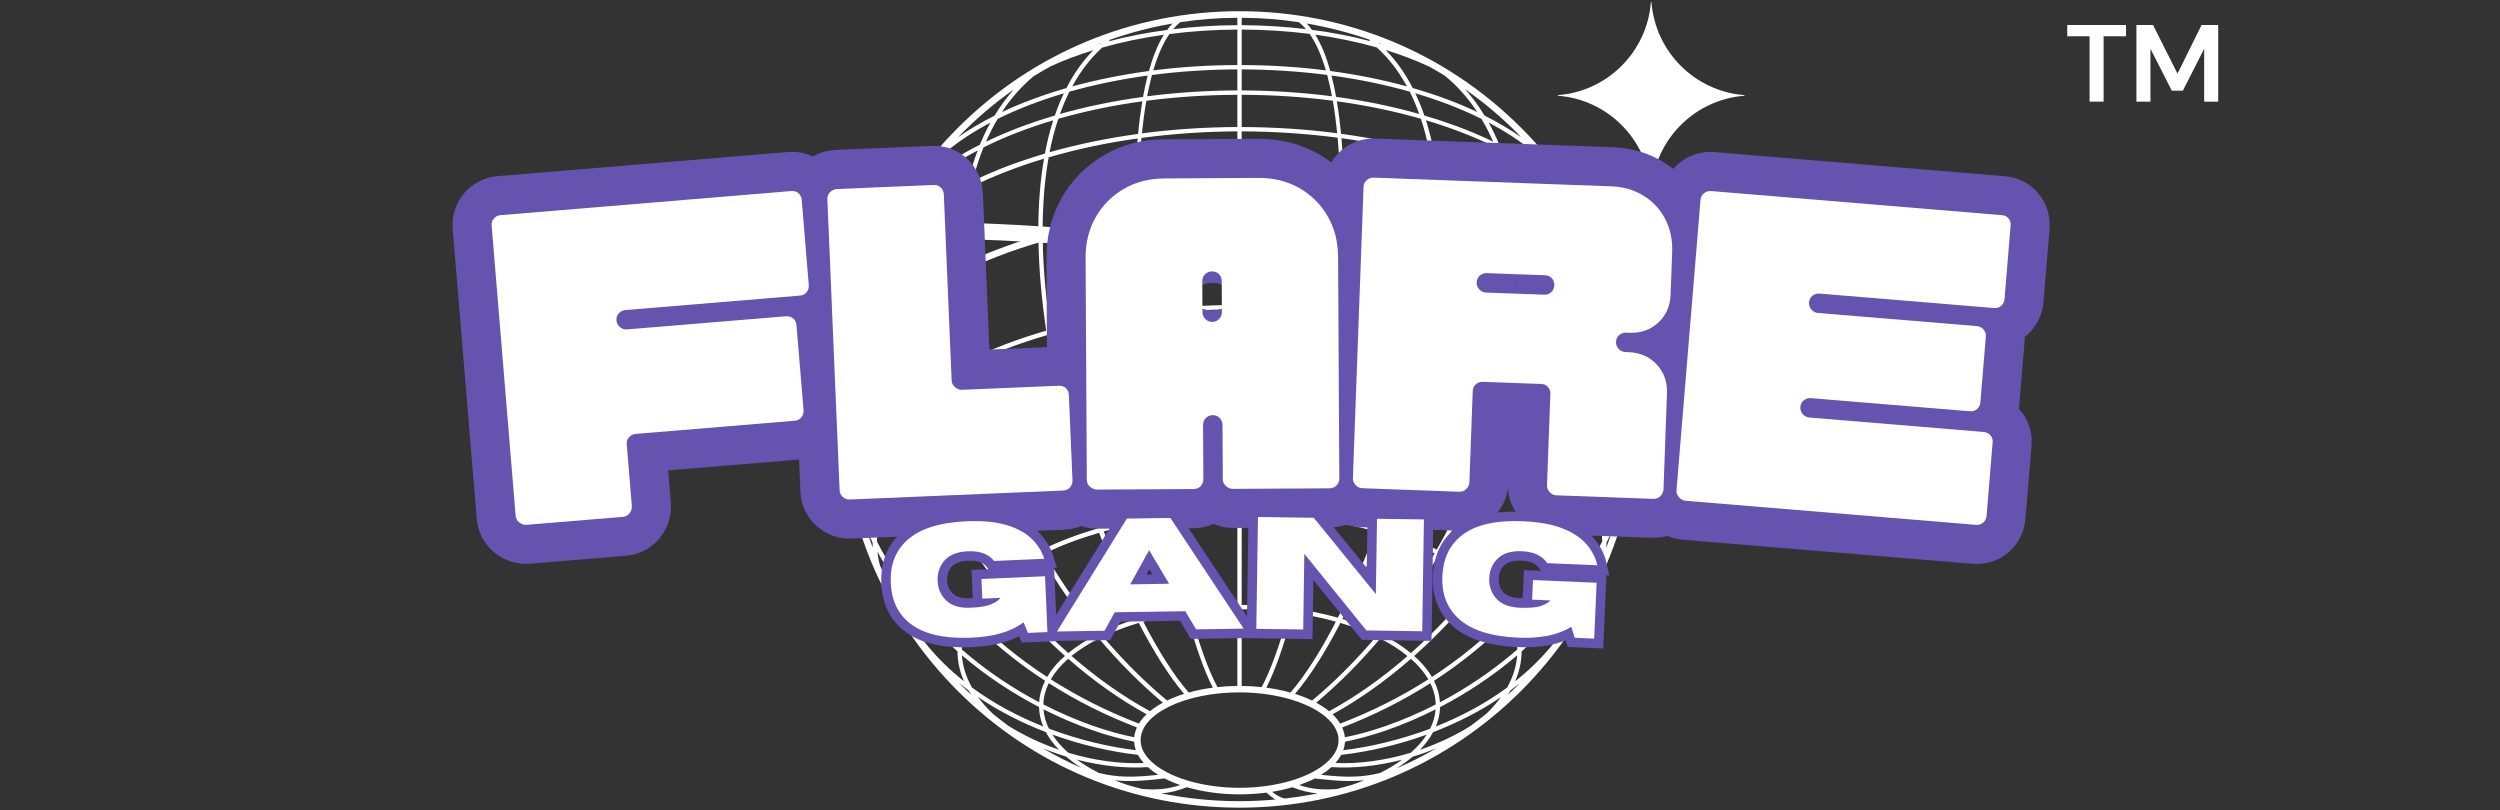
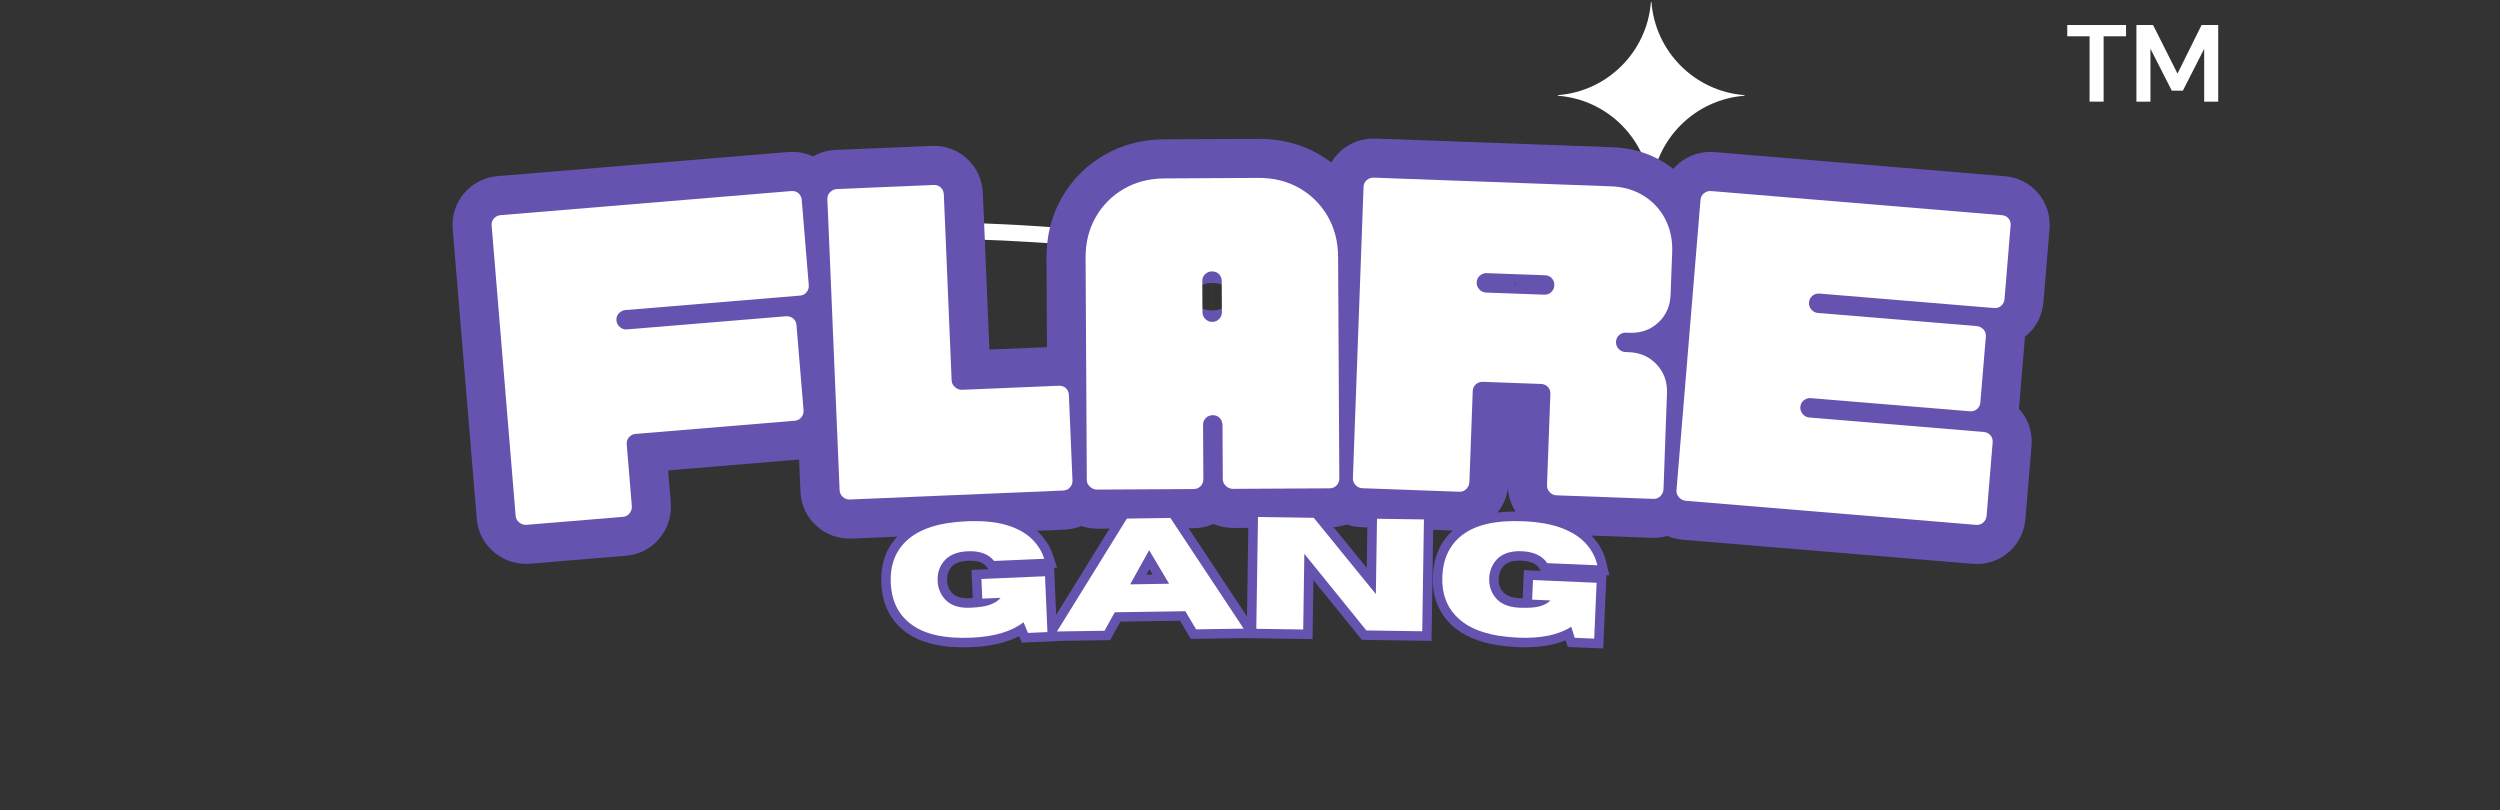
<svg xmlns="http://www.w3.org/2000/svg" width="1080" zoomAndPan="magnify" viewBox="0 0 810 262.5" height="350" preserveAspectRatio="xMidYMid meet" version="1.0">
  <rect x="0" y="0" width="810" height="262.5" fill="#333333" stroke="none" />
  <defs>
    <g />
    <clipPath id="73f73a727f">
      <path d="M 225.77 72 L 584.336 72 L 584.336 164 L 225.77 164 Z M 225.77 72 " clip-rule="nonzero" />
    </clipPath>
    <clipPath id="2433da9186">
      <path d="M 15 0 L 406 0 L 406 262 L 15 262 Z M 15 0 " clip-rule="nonzero" />
    </clipPath>
    <clipPath id="f3d48d7b3f">
      <path d="M 124 0 L 491 0 L 491 262 L 124 262 Z M 124 0 " clip-rule="nonzero" />
    </clipPath>
    <clipPath id="64206e5177">
      <path d="M 208 0 L 578 0 L 578 262 L 208 262 Z M 208 0 " clip-rule="nonzero" />
    </clipPath>
    <clipPath id="bebc1d75f0">
      <path d="M 295 0 L 686 0 L 686 262 L 295 262 Z M 295 0 " clip-rule="nonzero" />
    </clipPath>
    <clipPath id="b0b89b7eea">
      <path d="M 399 0 L 795 0 L 795 262 L 399 262 Z M 399 0 " clip-rule="nonzero" />
    </clipPath>
  </defs>
-   <path fill="#ffffff" d="M 277.098 107.789 C 276.988 110.285 276.918 112.805 276.953 115.32 C 276.414 116.344 275.91 117.387 275.461 118.43 C 275.855 114.836 276.414 111.277 277.098 107.789 Z M 328.465 28.988 C 326.184 31.543 324.113 34.383 322.227 37.473 C 317.93 39.629 313.973 41.965 310.379 44.484 C 315.898 38.785 321.957 33.574 328.465 28.988 Z M 492.859 44.465 C 489.262 41.949 485.289 39.594 480.992 37.457 C 479.102 34.328 477 31.469 474.699 28.898 C 480.598 33.051 486.188 37.727 491.383 42.918 C 491.887 43.406 492.371 43.945 492.859 44.465 Z M 526.285 115.301 C 526.336 112.75 526.266 110.234 526.141 107.715 C 526.824 111.203 527.344 114.707 527.738 118.266 C 527.309 117.277 526.824 116.273 526.285 115.301 Z M 525.781 159.195 C 525.512 154.395 524.16 149.723 521.789 145.176 C 524.16 136.816 525.617 128.316 526.102 119.812 C 527.379 122.867 528.152 125.977 528.496 129.125 C 528.512 130.293 528.566 131.48 528.566 132.664 C 528.566 141.688 527.613 150.566 525.781 159.195 Z M 488.523 225.125 C 488.832 224.676 489.102 224.207 489.371 223.742 C 490.375 222.984 491.348 222.195 492.336 221.402 C 492.012 221.727 491.707 222.086 491.383 222.41 C 490.449 223.344 489.477 224.227 488.523 225.125 Z M 310.828 221.332 C 311.816 222.141 312.805 222.949 313.812 223.703 C 314.082 224.172 314.371 224.641 314.676 225.105 C 313.723 224.207 312.77 223.328 311.836 222.41 C 311.492 222.051 311.168 221.691 310.828 221.332 Z M 289.699 102.754 C 289.809 111.023 290.852 119.508 292.902 128.172 C 293.062 128.82 293.227 129.465 293.387 130.113 C 292.234 131.117 291.141 132.145 290.098 133.188 C 286.934 136.348 284.324 139.621 282.312 142.945 C 280.027 134.41 278.734 125.746 278.445 117.062 C 281.016 112.031 284.809 107.23 289.699 102.754 Z M 282.688 88.234 C 285.152 83.488 288.73 78.992 293.277 74.824 C 290.996 82.875 289.789 91.305 289.684 99.988 C 288.441 101.066 287.254 102.164 286.141 103.258 C 283.012 106.406 280.441 109.605 278.375 112.895 C 278.391 107.934 278.75 102.988 279.434 98.082 C 280.387 94.738 281.484 91.449 282.688 88.234 Z M 302.055 54.008 C 301.191 55.5 300.363 57.027 299.59 58.574 C 298.617 59.418 297.684 60.246 296.805 61.129 C 298.477 58.684 300.219 56.293 302.055 54.008 Z M 317.48 46.875 C 311.781 49.766 306.711 52.93 302.34 56.328 C 303.727 53.793 305.254 51.312 306.891 48.887 C 310.953 45.562 315.664 42.488 320.895 39.738 C 319.656 42.004 318.504 44.375 317.48 46.875 Z M 344.684 30.246 C 343.605 32.496 342.633 34.902 341.77 37.438 C 338.141 38.496 334.613 39.668 331.199 40.926 C 327.027 42.488 323.125 44.141 319.457 45.922 C 320.59 43.316 321.848 40.852 323.234 38.535 C 329.688 35.336 336.898 32.547 344.684 30.246 Z M 334.812 24.766 C 336.664 23.613 338.535 22.52 340.441 21.477 C 344.703 19.516 349.324 17.773 354.215 16.281 C 350.832 19.734 347.938 23.812 345.512 28.539 C 337.996 30.715 330.965 33.32 324.617 36.305 C 327.551 31.848 330.965 27.984 334.812 24.766 Z M 356.426 14.16 C 356.102 14.234 355.777 14.324 355.453 14.43 C 355.848 14.27 356.246 14.125 356.641 13.98 C 356.57 14.035 356.496 14.09 356.426 14.16 Z M 378.164 9.703 C 371.652 10.547 365.379 11.77 359.426 13.332 C 359.465 13.207 359.48 13.062 359.465 12.938 C 366.043 10.621 372.859 8.82 379.891 7.617 C 379.277 8.246 378.703 8.949 378.164 9.703 Z M 443.809 13.297 C 437.855 11.734 431.582 10.512 425.055 9.668 C 424.535 8.93 423.977 8.246 423.383 7.617 C 430.34 8.82 437.172 10.566 443.789 12.883 C 443.754 13.027 443.754 13.152 443.809 13.297 Z M 446.738 14.09 C 446.684 14.035 446.613 13.98 446.543 13.91 C 446.938 14.07 447.352 14.215 447.746 14.375 C 447.422 14.285 447.082 14.18 446.738 14.09 Z M 483.777 45.887 C 480.109 44.125 476.207 42.453 472.055 40.906 C 468.621 39.648 465.098 38.48 461.484 37.418 C 460.621 34.887 459.633 32.496 458.551 30.211 C 466.336 32.531 473.547 35.297 479.984 38.516 C 481.387 40.836 482.645 43.297 483.777 45.887 Z M 496.309 48.832 C 497.965 51.258 499.492 53.738 500.879 56.273 C 496.508 52.895 491.457 49.73 485.758 46.855 C 484.73 44.355 483.582 41.965 482.32 39.703 C 487.555 42.469 492.246 45.508 496.309 48.832 Z M 503.609 58.52 C 502.836 56.938 501.992 55.395 501.109 53.848 C 503 56.238 504.816 58.664 506.523 61.145 C 505.59 60.266 504.617 59.367 503.609 58.52 Z M 517.133 103.258 C 516 102.145 514.812 101.066 513.57 99.969 C 513.445 91.199 512.223 82.695 509.902 74.57 C 514.453 78.777 518.031 83.309 520.531 88.105 C 521.77 91.414 522.867 94.773 523.82 98.191 C 524.504 103.062 524.844 107.949 524.863 112.875 C 522.812 109.586 520.242 106.387 517.133 103.258 Z M 512.746 133.188 C 511.809 132.234 510.801 131.316 509.777 130.418 C 509.977 129.664 510.172 128.91 510.336 128.172 C 512.402 119.508 513.445 111.023 513.535 102.773 C 514.254 103.422 514.957 104.086 515.621 104.77 C 519.594 108.723 522.652 112.84 524.809 117.047 C 524.52 125.871 523.172 134.715 520.801 143.414 C 518.75 139.91 516.051 136.492 512.746 133.188 Z M 515.566 158.621 C 513.625 155.348 511.09 152.184 508.016 149.094 C 506.973 148.07 505.895 147.082 504.762 146.074 C 506.559 141.383 508.125 136.672 509.398 131.945 C 510.191 132.684 510.98 133.418 511.754 134.176 C 515.371 137.789 518.211 141.527 520.277 145.336 C 518.984 149.812 517.402 154.254 515.566 158.621 Z M 524.324 163.543 C 523.117 166.781 521.805 169.871 520.387 172.855 C 519.973 168.523 518.66 164.281 516.43 160.148 C 518.281 155.871 519.883 151.555 521.211 147.172 C 523.352 151.684 524.43 156.32 524.43 161.047 C 524.43 161.875 524.395 162.719 524.324 163.543 Z M 520.512 175.785 C 521.16 174.527 521.77 173.234 522.383 171.922 C 521.77 173.773 521.141 175.586 520.457 177.422 C 520.492 176.863 520.512 176.344 520.512 175.785 Z M 465.203 235.387 C 466.066 233.34 466.516 231.254 466.59 229.098 C 474.844 224.801 483.418 219.281 491.562 212.328 C 491.328 215.867 490.215 219.371 488.309 222.77 C 481.152 228.035 473.242 232.207 465.203 235.387 Z M 452.887 248.797 C 452.781 248.832 452.672 248.887 452.566 248.906 C 454.418 247.719 456.125 246.496 457.652 245.184 C 460.262 244.41 462.848 243.477 465.367 242.453 C 461.32 244.789 457.168 246.91 452.887 248.797 Z M 345.438 245.129 C 346.914 246.426 348.566 247.645 350.367 248.797 C 350.328 248.797 350.293 248.777 350.258 248.762 C 346.016 246.891 341.844 244.77 337.816 242.414 C 340.297 243.441 342.852 244.355 345.438 245.129 Z M 311.672 212.328 C 319.816 219.266 328.395 224.781 336.648 229.078 C 336.699 231.219 337.148 233.32 337.996 235.371 C 329.977 232.172 322.066 228.02 314.91 222.75 C 313.004 219.355 311.887 215.852 311.672 212.328 Z M 282.707 175.73 C 282.707 176.289 282.742 176.828 282.762 177.402 C 282.059 175.535 281.41 173.664 280.801 171.777 C 281.41 173.125 282.043 174.453 282.707 175.73 Z M 298.477 146.055 C 297.344 147.062 296.246 148.051 295.219 149.094 C 292.129 152.168 289.629 155.348 287.688 158.582 C 285.781 154.07 284.164 149.488 282.832 144.852 C 285.438 140.195 289.145 135.773 293.781 131.641 C 295.059 136.457 296.641 141.273 298.477 146.055 Z M 313.793 118.41 C 314.801 123.461 316.023 128.547 317.461 133.617 C 310.684 137.016 304.68 140.859 299.625 145.086 C 297.793 140.27 296.227 135.434 294.969 130.617 C 300.199 126.141 306.531 122.059 313.793 118.41 Z M 313.039 61.414 C 311.566 68.211 310.684 75.543 310.523 83.398 C 310.484 84.387 310.504 85.375 310.504 86.363 C 303.148 90.031 296.621 94.184 291.141 98.746 C 291.371 89.832 292.758 81.223 295.309 73.008 C 300.289 68.785 306.262 64.902 313.039 61.414 Z M 313.453 59.508 C 306.855 62.852 301.027 66.539 296.102 70.492 C 297.414 66.699 298.961 62.996 300.758 59.383 C 305.289 55.5 310.684 51.941 316.777 48.742 C 315.484 52.141 314.352 55.734 313.453 59.508 Z M 338.551 49.766 C 333.391 51.277 328.43 52.984 323.754 54.855 C 320.754 56.078 317.875 57.352 315.125 58.684 C 316.094 54.855 317.266 51.188 318.648 47.773 C 325.41 44.375 333.016 41.426 341.23 38.984 C 340.172 42.344 339.254 45.938 338.551 49.766 Z M 370.109 32.816 C 369.551 36.195 369.082 39.738 368.742 43.387 C 358.727 44.77 349.09 46.746 340.062 49.316 C 340.816 45.453 341.754 41.859 342.887 38.496 C 351.371 36.055 360.508 34.148 370.109 32.816 Z M 371.832 24.477 C 371.277 26.672 370.793 28.973 370.34 31.398 C 360.973 32.676 351.93 34.523 343.426 36.934 C 344.344 34.383 345.348 31.973 346.48 29.707 C 354.41 27.461 362.934 25.699 371.832 24.477 Z M 400.906 21.082 C 391.574 21.098 382.426 21.691 373.668 22.805 C 375.051 18.043 376.797 14.035 378.883 11.031 C 386.02 10.098 393.391 9.613 400.906 9.578 Z M 429.586 22.805 C 420.812 21.691 411.66 21.098 402.309 21.082 L 402.309 9.578 C 409.863 9.594 417.234 10.082 424.316 10.98 C 426.441 14 428.164 18.008 429.586 22.805 Z M 432.895 31.379 C 432.465 28.973 431.977 26.652 431.402 24.461 C 440.32 25.684 448.824 27.445 456.754 29.691 C 457.887 31.953 458.91 34.383 459.828 36.934 C 451.305 34.508 442.281 32.656 432.895 31.379 Z M 463.172 49.266 C 454.219 46.73 444.598 44.734 434.512 43.352 C 434.152 39.703 433.703 36.18 433.129 32.816 C 442.746 34.129 451.883 36.055 460.367 38.48 C 461.484 41.84 462.418 45.418 463.172 49.266 Z M 488.113 58.594 C 481.047 55.18 473.188 52.195 464.684 49.715 C 463.965 45.887 463.082 42.328 462.004 38.965 C 470.238 41.426 477.828 44.355 484.586 47.738 C 485.973 51.152 487.141 54.781 488.113 58.594 Z M 489.785 59.402 C 488.867 55.645 487.75 52.086 486.457 48.727 C 492.551 51.906 497.93 55.465 502.461 59.348 C 504.238 62.906 505.805 66.59 507.098 70.348 C 502.137 66.375 496.309 62.691 489.785 59.402 Z M 492.75 86.344 C 492.75 85.375 492.75 84.387 492.73 83.398 C 492.551 75.453 491.672 68.012 490.16 61.145 C 496.922 64.613 502.891 68.516 507.855 72.758 C 510.441 81.062 511.883 89.742 512.113 98.73 C 506.613 94.184 500.105 90.031 492.75 86.344 Z M 485.773 133.617 C 487.211 128.602 488.418 123.586 489.406 118.609 C 496.688 122.293 503 126.41 508.195 130.902 C 506.953 135.629 505.426 140.395 503.629 145.102 C 498.559 140.859 492.551 137.031 485.773 133.617 Z M 497.516 159.051 C 492.805 155.113 487.23 151.539 480.938 148.375 C 482.59 143.934 484.066 139.477 485.379 134.984 C 492.141 138.398 498.09 142.246 503.09 146.488 C 501.434 150.711 499.582 154.898 497.516 159.051 Z M 508.934 172.082 C 507.082 168.918 504.652 165.828 501.652 162.809 C 500.699 161.855 499.656 160.922 498.613 160.004 C 500.699 155.871 502.551 151.684 504.223 147.477 C 505.176 148.34 506.129 149.203 507.008 150.082 C 510.301 153.391 512.906 156.77 514.867 160.254 C 513.105 164.246 511.145 168.199 508.934 172.082 Z M 435.734 238.875 C 435.629 237.812 435.34 236.754 434.871 235.711 C 445.086 231.773 454.633 226.977 463.426 221.367 C 464.539 223.598 465.113 225.898 465.168 228.254 C 454.129 233.914 443.699 237.328 435.734 238.875 Z M 435.215 243.062 C 435.539 242.184 435.719 241.246 435.77 240.312 C 443.699 238.766 454.074 235.422 465.133 229.832 C 464.973 231.953 464.379 234.059 463.371 236.09 C 453.68 239.738 443.934 242.02 435.215 243.062 Z M 428.059 251.043 C 429.297 250.27 430.414 249.426 431.383 248.547 C 438.648 249.031 446.523 248.148 454.289 246.137 C 452.168 247.684 449.762 249.137 447.152 250.449 C 441.148 251.906 436.312 251.941 428.059 251.043 Z M 384.527 255.051 C 389.617 256.527 395.477 257.371 401.609 257.371 C 404.648 257.371 407.578 257.172 410.367 256.812 C 411.301 257.73 412.27 258.484 413.262 259.043 C 409.414 259.383 405.527 259.582 401.609 259.582 C 393.016 259.582 384.547 258.719 376.293 257.066 C 379.168 256.812 381.832 256.148 384.527 255.051 Z M 371.906 248.547 C 372.875 249.426 373.992 250.27 375.23 251.043 C 366.926 251.941 362.09 251.906 356.047 250.434 C 353.441 249.121 351.051 247.684 348.926 246.117 C 356.711 248.148 364.625 249.031 371.906 248.547 Z M 367.465 240.312 C 367.52 241.23 367.699 242.164 368.023 243.062 C 359.301 242.004 349.539 239.738 339.848 236.07 C 338.84 234.039 338.246 231.953 338.102 229.832 C 349.145 235.406 359.516 238.766 367.465 240.312 Z M 339.793 221.332 C 348.605 226.977 358.152 231.773 368.363 235.695 C 367.879 236.734 367.59 237.797 367.484 238.875 C 359.516 237.312 349.105 233.895 338.051 228.234 C 338.102 225.863 338.715 223.562 339.793 221.332 Z M 293.512 173.484 C 291.445 177.367 290.238 181.355 289.918 185.457 C 287.848 182.258 285.906 178.949 284.125 175.426 C 284.18 170.754 285.348 166.203 287.523 161.836 C 289.305 165.793 291.301 169.676 293.512 173.484 Z M 304.641 159.984 C 303.562 160.922 302.539 161.855 301.566 162.809 C 298.582 165.809 296.156 168.902 294.305 172.066 C 292.109 168.184 290.133 164.246 288.387 160.254 C 290.906 155.742 294.5 151.465 299.016 147.477 C 300.688 151.664 302.555 155.852 304.641 159.984 Z M 322.316 148.355 C 316.004 151.52 310.434 155.098 305.723 159.031 C 303.652 154.898 301.801 150.691 300.148 146.488 C 305.09 142.316 311.062 138.469 317.875 135.039 C 319.188 139.496 320.664 143.953 322.316 148.355 Z M 342.348 125.602 C 343.316 130.148 344.414 134.75 345.637 139.371 C 337.617 141.688 330.227 144.492 323.574 147.727 C 321.938 143.305 320.465 138.867 319.152 134.41 C 326.094 131.027 333.895 128.062 342.348 125.602 Z M 339.184 108.598 C 339.973 113.703 340.906 118.898 342.023 124.164 C 333.59 126.609 325.77 129.555 318.758 132.988 C 317.316 127.902 316.094 122.816 315.09 117.766 C 322.316 114.242 330.406 111.148 339.184 108.598 Z M 336.469 78.598 C 336.648 87.586 337.492 97.164 338.965 107.141 C 330.211 109.676 322.102 112.73 314.801 116.289 C 312.969 106.656 311.996 97.164 311.887 88.055 C 319.242 84.422 327.496 81.258 336.469 78.598 Z M 336.953 61.613 C 336.539 66.305 336.379 71.246 336.414 76.371 C 327.566 78.957 319.332 82.086 311.906 85.664 C 311.906 84.926 311.906 84.172 311.926 83.434 C 312.105 75.254 313.039 67.598 314.656 60.59 C 321.758 57.082 329.672 53.992 338.266 51.402 C 337.707 54.656 337.258 58.035 336.953 61.613 Z M 367.68 69.828 C 357.18 71.246 347.164 73.312 337.816 75.957 C 337.781 71.086 337.961 66.32 338.355 61.719 C 338.68 57.965 339.164 54.367 339.758 50.988 C 348.766 48.348 358.457 46.281 368.598 44.859 C 367.895 52.914 367.625 61.469 367.68 69.828 Z M 400.906 42.559 L 400.906 67.598 C 389.902 67.633 379.152 68.352 368.832 69.684 C 368.812 60.77 369.137 52.336 369.84 44.68 C 379.836 43.352 390.246 42.613 400.906 42.559 Z M 400.906 30.715 L 400.906 41.156 C 390.426 41.195 380.031 41.895 369.98 43.207 C 370.359 39.504 370.828 35.945 371.422 32.656 C 380.859 31.414 390.75 30.75 400.906 30.715 Z M 400.906 29.293 C 390.91 29.332 381.129 29.977 371.672 31.199 C 372.141 28.773 372.66 26.453 373.238 24.297 C 382.137 23.129 391.414 22.52 400.906 22.484 Z M 402.309 29.293 L 402.309 22.484 C 411.82 22.52 421.098 23.129 430 24.281 C 430.594 26.438 431.098 28.754 431.562 31.199 C 422.105 29.977 412.309 29.332 402.309 29.293 Z M 402.309 41.156 L 402.309 30.715 C 412.488 30.734 422.375 31.398 431.832 32.637 C 432.41 35.945 432.875 39.469 433.254 43.172 C 423.348 41.875 412.953 41.195 402.309 41.156 Z M 434.406 69.684 C 424.102 68.336 413.332 67.617 402.309 67.598 L 402.309 42.559 C 413.027 42.598 423.438 43.316 433.398 44.609 C 434.117 52.285 434.441 60.75 434.406 69.684 Z M 464.898 61.719 C 465.293 66.32 465.457 71.086 465.422 75.957 C 456.09 73.312 446.074 71.246 435.574 69.828 C 435.609 61.434 435.359 52.859 434.637 44.77 C 444.816 46.172 454.469 48.203 463.441 50.773 C 464.07 54.242 464.559 57.891 464.898 61.719 Z M 466.824 76.371 C 466.875 71.246 466.695 66.305 466.301 61.613 C 465.977 57.98 465.527 54.531 464.953 51.207 C 473.547 53.758 481.457 56.812 488.543 60.32 C 490.18 67.418 491.133 75.148 491.328 83.434 C 491.348 84.172 491.328 84.926 491.348 85.664 C 483.922 82.066 475.688 78.957 466.824 76.371 Z M 464.25 107.266 C 465.762 97.219 466.605 87.586 466.785 78.527 C 475.707 81.168 483.957 84.352 491.348 88.016 C 491.258 97.184 490.25 106.766 488.418 116.469 C 481.137 112.895 473.008 109.82 464.25 107.266 Z M 461.215 124.18 C 462.328 118.949 463.246 113.809 464.035 108.758 C 465.098 109.066 466.176 109.352 467.238 109.676 C 474.824 112.066 481.801 114.836 488.113 117.945 C 487.121 122.941 485.918 127.973 484.496 132.988 C 477.469 129.574 469.664 126.609 461.215 124.18 Z M 457.617 139.371 C 458.84 134.73 459.938 130.113 460.906 125.547 C 469.34 127.973 477.125 130.938 484.102 134.355 C 482.789 138.828 481.316 143.305 479.68 147.746 C 473.027 144.512 465.617 141.688 457.617 139.371 Z M 474.895 159.535 C 472.055 165.934 468.926 172.117 465.512 178.066 C 460.117 175.426 454.109 173.145 447.621 171.254 C 449.543 166.062 451.379 160.703 453.086 155.242 C 454.598 150.371 456 145.535 457.277 140.754 C 465.223 143.035 472.578 145.82 479.191 149.059 C 477.844 152.582 476.441 156.086 474.895 159.535 Z M 479.859 187.164 C 476.117 184.055 471.715 181.215 466.77 178.695 C 470.184 172.73 473.332 166.527 476.191 160.113 C 477.719 156.66 479.141 153.191 480.453 149.688 C 486.691 152.852 492.211 156.41 496.852 160.328 C 492.156 169.547 486.457 178.555 479.859 187.164 Z M 483.363 190.344 C 482.59 189.57 481.766 188.816 480.918 188.078 C 487.52 179.488 493.234 170.5 497.945 161.281 C 498.883 162.125 499.797 162.953 500.645 163.812 C 503.789 166.961 506.27 170.176 508.105 173.484 C 507.621 174.328 507.133 175.176 506.633 176 C 501.688 184 495.934 191.422 489.477 198.219 C 487.93 195.504 485.898 192.898 483.363 190.344 Z M 459.703 213.926 C 459.219 213.461 458.695 212.992 458.176 212.543 C 465.887 205.695 473.188 197.949 479.785 189.57 C 479.875 189.445 479.965 189.301 480.055 189.195 C 480.867 189.895 481.637 190.613 482.359 191.332 C 484.93 193.902 486.941 196.562 488.453 199.277 C 481.172 206.773 472.953 213.477 463.945 219.336 C 462.867 217.484 461.445 215.688 459.703 213.926 Z M 432.031 231.703 C 431.922 231.594 431.832 231.523 431.727 231.434 C 440.375 226.707 448.949 220.594 457.113 213.477 C 457.672 213.945 458.211 214.43 458.715 214.934 C 460.387 216.621 461.734 218.348 462.777 220.109 C 453.969 225.734 444.418 230.535 434.207 234.453 C 433.633 233.5 432.914 232.582 432.031 231.703 Z M 346.086 213.441 C 354.266 220.578 362.863 226.688 371.512 231.414 C 371.402 231.523 371.293 231.594 371.203 231.703 C 370.324 232.582 369.605 233.5 369.012 234.453 C 358.797 230.535 349.27 225.719 340.457 220.109 C 341.824 217.754 343.73 215.527 346.086 213.441 Z M 323.16 189.176 C 323.27 189.301 323.359 189.445 323.469 189.57 C 330.047 197.949 337.348 205.695 345.062 212.523 C 344.539 212.992 344.02 213.461 343.516 213.926 C 341.77 215.672 340.352 217.484 339.273 219.336 C 330.281 213.477 322.066 206.754 314.781 199.277 C 316.742 195.719 319.582 192.32 323.16 189.176 Z M 322.316 188.062 C 321.473 188.797 320.645 189.57 319.871 190.344 C 317.316 192.879 315.305 195.504 313.758 198.18 C 307.285 191.406 301.551 184 296.621 176 C 296.102 175.176 295.633 174.328 295.129 173.484 C 297.523 169.172 300.957 165.09 305.289 161.281 C 310.02 170.484 315.719 179.469 322.316 188.062 Z M 327.062 160.113 C 329.902 166.512 333.051 172.711 336.469 178.68 C 331.523 181.215 327.117 184.055 323.395 187.145 C 316.797 178.555 311.078 169.547 306.387 160.328 C 310.988 156.461 316.508 152.902 322.801 149.742 C 324.133 153.227 325.555 156.68 327.062 160.113 Z M 350.168 155.242 C 351.875 160.703 353.711 166.062 355.617 171.254 C 349.125 173.125 343.121 175.426 337.727 178.066 C 334.328 172.117 331.18 165.934 328.34 159.535 C 326.812 156.102 325.41 152.617 324.078 149.094 C 330.641 145.91 337.996 143.109 345.996 140.809 C 347.273 145.57 348.641 150.406 350.168 155.242 Z M 372.445 135.289 C 373.867 146.164 375.52 156.77 377.355 166.707 C 370.25 167.68 363.473 169.062 357.125 170.824 C 353.547 161.191 350.258 150.926 347.453 140.395 C 355.238 138.199 363.617 136.492 372.445 135.289 Z M 370.609 119.723 C 371.098 124.449 371.652 129.195 372.246 133.871 C 363.418 135.055 354.969 136.762 347.074 138.973 C 345.871 134.426 344.773 129.824 343.785 125.207 C 352.129 122.867 361.137 121 370.609 119.723 Z M 369.027 102.359 C 369.281 105.648 369.531 108.668 369.785 111.328 C 369.98 113.648 370.215 115.984 370.469 118.305 C 360.973 119.562 351.91 121.414 343.461 123.77 C 342.363 118.574 341.395 113.379 340.602 108.184 C 349.449 105.684 358.996 103.727 369.027 102.359 Z M 368.938 100.957 C 358.906 102.289 349.324 104.23 340.387 106.746 C 338.914 97.039 338.012 87.422 337.852 78.184 C 347.109 75.523 357.125 73.422 367.699 71.984 C 367.789 82.426 368.328 92.527 368.938 100.957 Z M 400.906 98.82 C 390.336 98.836 379.996 99.52 370.07 100.797 C 369.352 90.855 368.922 81.098 368.848 71.82 C 379.078 70.457 389.832 69.754 400.906 69.719 Z M 433.164 100.852 C 423.258 99.555 412.902 98.855 402.309 98.82 L 402.309 69.719 C 413.332 69.738 424.102 70.457 434.406 71.805 C 434.332 81.098 433.902 90.875 433.164 100.852 Z M 434.316 100.996 C 434.926 92.547 435.449 82.445 435.555 71.949 C 446.055 73.367 456.07 75.453 465.402 78.133 C 465.223 87.406 464.324 97.094 462.848 106.855 C 453.93 104.32 444.348 102.344 434.316 100.996 Z M 432.785 118.305 C 433.02 115.984 433.254 113.648 433.469 111.328 C 433.703 108.688 433.957 105.703 434.207 102.434 C 444.113 103.781 453.66 105.773 462.633 108.344 C 461.824 113.488 460.871 118.629 459.773 123.77 C 451.324 121.414 442.262 119.562 432.785 118.305 Z M 430.988 133.871 C 431.582 129.18 432.141 124.449 432.645 119.688 C 442.062 120.965 451.09 122.777 459.488 125.133 C 458.48 129.789 457.383 134.41 456.18 138.973 C 448.266 136.762 439.836 135.055 430.988 133.871 Z M 425.883 166.707 C 427.715 156.75 429.387 146.145 430.809 135.27 C 439.582 136.457 447.98 138.148 455.82 140.34 C 452.996 150.891 449.688 161.191 446.129 170.844 C 439.781 169.062 432.984 167.68 425.883 166.707 Z M 433.469 200.121 C 428.992 198.883 424.211 197.875 419.211 197.176 C 421.477 188.617 423.652 178.75 425.648 168.094 C 432.66 169.043 439.367 170.41 445.641 172.156 C 441.812 182.398 437.66 191.871 433.469 200.121 Z M 446.828 205.137 C 443.215 203.375 439.242 201.848 434.945 200.555 C 439.188 192.215 443.324 182.742 447.133 172.566 C 453.555 174.418 459.504 176.684 464.828 179.289 C 459.469 188.527 453.426 197.176 446.828 205.137 Z M 448.105 205.785 C 454.688 197.82 460.727 189.156 466.086 179.918 C 470.977 182.398 475.309 185.223 478.996 188.277 C 478.887 188.422 478.781 188.547 478.672 188.691 C 472.09 197.066 464.793 204.797 457.113 211.609 C 454.523 209.469 451.504 207.508 448.105 205.785 Z M 434.297 201.828 C 438.484 203.07 442.387 204.527 445.895 206.215 C 439.477 213.836 432.516 220.812 425.109 226.977 C 423.418 226.168 421.566 225.43 419.59 224.82 C 424.391 219.176 429.406 211.266 434.297 201.828 Z M 418.852 198.559 C 423.742 199.223 428.434 200.195 432.824 201.418 C 427.844 211.07 422.809 218.961 418.113 224.387 C 415.652 223.703 413.027 223.164 410.293 222.805 C 413.117 217.359 416.027 208.965 418.852 198.559 Z M 402.309 197.406 C 407.543 197.426 412.648 197.77 417.559 198.379 C 414.699 208.805 411.715 217.199 408.781 222.625 C 406.699 222.391 404.523 222.266 402.309 222.25 Z M 394.453 222.625 C 391.523 217.199 388.539 208.805 385.695 198.379 C 390.551 197.75 395.656 197.426 400.906 197.391 L 400.906 222.25 C 398.715 222.266 396.539 222.391 394.453 222.625 Z M 385.141 224.387 C 380.445 218.961 375.41 211.07 370.43 201.418 C 374.801 200.211 379.477 199.242 384.402 198.559 C 387.207 208.984 390.121 217.359 392.961 222.805 C 390.211 223.148 387.586 223.688 385.141 224.387 Z M 378.145 226.977 C 370.738 220.812 363.777 213.836 357.344 206.234 C 360.867 204.562 364.75 203.09 368.957 201.828 C 373.848 211.266 378.863 219.176 383.648 224.801 C 381.668 225.43 379.816 226.148 378.145 226.977 Z M 355.129 205.766 C 351.75 207.508 348.711 209.469 346.121 211.59 C 338.445 204.777 331.145 197.066 324.582 188.691 C 324.457 188.547 324.348 188.402 324.242 188.258 C 327.891 185.238 332.242 182.453 337.168 179.957 C 342.527 189.176 348.551 197.82 355.129 205.766 Z M 368.293 200.555 C 364.012 201.828 360.02 203.359 356.426 205.121 C 349.828 197.176 343.805 188.547 338.445 179.324 C 343.73 176.738 349.684 174.492 356.121 172.621 C 359.93 182.758 364.066 192.23 368.293 200.555 Z M 384.023 197.176 C 379.027 197.875 374.262 198.883 369.785 200.121 C 365.594 191.871 361.461 182.398 357.629 172.172 C 363.867 170.445 370.559 169.082 377.605 168.109 C 379.602 178.75 381.777 188.617 384.023 197.176 Z M 400.906 166.512 L 400.906 195.988 C 395.551 196.023 390.336 196.383 385.32 197.012 C 383.035 188.457 380.824 178.59 378.809 167.949 C 385.875 167.031 393.285 166.547 400.906 166.512 Z M 400.906 133.348 L 400.906 165.109 C 393.23 165.125 385.734 165.629 378.559 166.547 C 376.688 156.59 375.016 145.965 373.598 135.129 C 382.336 133.996 391.484 133.383 400.906 133.348 Z M 400.906 117.656 L 400.906 131.945 C 391.469 131.965 382.262 132.574 373.418 133.707 C 372.805 129.035 372.246 124.309 371.742 119.543 C 381.074 118.355 390.84 117.691 400.906 117.656 Z M 400.906 116.254 C 390.855 116.273 381.023 116.918 371.602 118.141 C 371.062 112.82 370.574 107.484 370.18 102.215 C 379.996 100.941 390.301 100.258 400.906 100.223 Z M 402.309 116.254 L 402.309 100.238 C 412.773 100.273 423.094 100.996 433.055 102.289 C 432.68 107.535 432.191 112.84 431.637 118.141 C 422.215 116.918 412.379 116.273 402.309 116.254 Z M 402.309 131.945 L 402.309 117.656 C 412.344 117.691 422.125 118.32 431.512 119.527 C 431.008 124.289 430.449 129.035 429.836 133.727 C 420.992 132.574 411.77 131.965 402.309 131.945 Z M 402.309 165.109 L 402.309 133.348 C 411.695 133.367 420.867 133.977 429.656 135.109 C 428.238 145.965 426.547 156.59 424.695 166.562 C 417.504 165.629 409.988 165.125 402.309 165.109 Z M 402.309 166.512 C 409.914 166.547 417.324 167.016 424.445 167.93 C 422.43 178.59 420.219 188.457 417.918 197.031 C 412.902 196.383 407.668 196.023 402.309 195.988 Z M 372.605 230.426 C 363.977 225.734 355.348 219.66 347.164 212.508 C 349.684 210.477 352.668 208.59 356.047 206.879 C 362.465 214.5 369.406 221.457 376.777 227.676 C 375.23 228.504 373.828 229.422 372.605 230.426 Z M 426.457 227.676 C 433.848 221.477 440.789 214.5 447.188 206.879 C 450.531 208.59 453.5 210.477 456.035 212.559 C 447.855 219.68 439.258 225.754 430.629 230.445 C 429.406 229.438 428.023 228.523 426.457 227.676 Z M 416.262 258.719 C 414.844 258.395 413.477 257.656 412.164 256.543 C 414.484 256.168 416.676 255.664 418.742 255.07 C 421.441 256.148 424.086 256.812 426.926 257.066 C 423.418 257.766 419.84 258.305 416.262 258.719 Z M 430.52 246.406 C 425.164 251.781 413.801 255.25 401.609 255.25 C 389.418 255.25 378.074 251.781 372.695 246.406 C 370.609 244.32 369.551 242.094 369.551 239.809 C 369.551 231.273 383.934 224.332 401.609 224.332 C 413.801 224.332 425.164 227.82 430.52 233.195 C 432.625 235.281 433.688 237.508 433.688 239.809 C 433.688 242.094 432.625 244.32 430.52 246.406 Z M 291.211 187.488 C 291.281 183.172 292.379 178.984 294.375 174.941 C 294.719 175.551 295.059 176.145 295.438 176.754 C 300.488 184.953 306.402 192.555 313.059 199.512 C 311.457 202.676 310.539 205.93 310.305 209.254 C 303.418 203.09 296.895 195.879 291.211 187.488 Z M 311.637 210.441 C 311.727 207.043 312.57 203.754 314.102 200.59 C 321.418 208.031 329.617 214.734 338.605 220.578 C 337.473 222.84 336.844 225.16 336.684 227.531 C 328.375 223.148 319.781 217.52 311.637 210.441 Z M 344.523 242.379 C 343.082 240.961 341.914 239.484 340.961 237.992 C 350.547 241.465 360.148 243.602 368.707 244.574 C 369.191 245.488 369.801 246.352 370.559 247.215 C 362.789 247.555 354.34 246.352 346.16 243.906 C 345.602 243.406 345.027 242.902 344.523 242.379 Z M 365.199 254.297 C 363.832 253.828 362.484 253.324 361.191 252.805 C 365.703 253.309 370.359 253.02 377.336 252.211 C 378.883 253.02 380.555 253.738 382.371 254.352 C 378.539 255.645 374.711 256.039 370.035 255.609 C 370.02 255.609 369.98 255.609 369.98 255.609 C 368.383 255.215 366.781 254.766 365.199 254.297 Z M 438.02 254.297 C 436.438 254.766 434.855 255.195 433.254 255.609 C 433.234 255.609 433.234 255.609 433.219 255.609 C 428.543 256.039 424.75 255.645 420.938 254.367 C 422.754 253.738 424.445 253.02 425.973 252.23 C 432.895 253.02 437.535 253.309 442.027 252.805 C 440.734 253.324 439.387 253.828 438.02 254.297 Z M 457.059 243.906 C 448.879 246.352 440.445 247.555 432.715 247.215 C 433.453 246.352 434.062 245.488 434.566 244.574 C 443.09 243.602 452.691 241.48 462.273 238.012 C 461.305 239.484 460.133 240.961 458.715 242.379 C 458.191 242.902 457.617 243.406 457.059 243.906 Z M 466.535 227.551 C 466.391 225.16 465.742 222.859 464.613 220.578 C 473.621 214.734 481.82 208.051 489.137 200.59 C 490.699 203.789 491.508 207.098 491.582 210.457 C 483.438 217.52 474.844 223.164 466.535 227.551 Z M 492.93 209.27 C 492.695 205.945 491.781 202.691 490.16 199.527 C 496.852 192.555 502.766 184.953 507.816 176.754 C 508.176 176.145 508.52 175.551 508.879 174.941 C 510.891 179.02 511.953 183.227 512.008 187.523 C 506.324 195.898 499.816 203.105 492.93 209.27 Z M 513.32 185.492 C 512.977 181.395 511.773 177.402 509.742 173.504 C 511.934 169.676 513.949 165.793 515.711 161.836 C 517.922 166.277 519.055 170.805 519.109 175.461 C 517.312 178.965 515.371 182.309 513.32 185.492 Z M 508.59 129.359 C 503.27 124.848 496.902 120.746 489.73 117.117 C 491.582 107.445 492.605 97.883 492.73 88.699 C 500.195 92.492 506.723 96.805 512.152 101.535 C 512.152 110.07 511.109 118.859 508.969 127.848 C 508.859 128.352 508.715 128.855 508.59 129.359 Z M 446.055 15.363 C 449.887 18.797 453.141 23.023 455.855 28 C 448.051 25.844 439.707 24.172 431.008 23.004 C 429.73 18.422 428.129 14.414 426.152 11.23 C 433.109 12.203 439.781 13.586 446.055 15.363 Z M 357.125 15.418 C 363.402 13.641 370.109 12.238 377.086 11.25 C 375.105 14.43 373.523 18.438 372.246 23.004 C 363.547 24.191 355.203 25.863 347.398 28 C 350.078 23.074 353.312 18.852 357.125 15.418 Z M 294.27 127.848 C 292.145 118.859 291.102 110.055 291.086 101.516 C 296.461 96.859 302.988 92.562 310.504 88.754 C 310.648 97.867 311.656 107.32 313.488 116.918 C 306.297 120.531 299.93 124.594 294.59 129.09 C 294.484 128.676 294.375 128.262 294.27 127.848 Z M 278.41 161.047 C 278.41 156.102 279.613 151.285 281.898 146.684 C 283.246 151.215 284.898 155.707 286.805 160.129 C 284.578 164.246 283.266 168.488 282.852 172.801 C 281.23 169.422 279.758 165.898 278.445 162.215 C 278.426 161.836 278.41 161.441 278.41 161.047 Z M 285.062 183.066 C 284.684 181.625 284.434 180.188 284.289 178.734 C 286.016 181.914 287.848 184.969 289.789 187.863 C 289.789 187.883 289.789 187.898 289.789 187.918 C 289.789 189.984 290.023 192.035 290.473 194.066 C 288.477 190.488 286.68 186.82 285.062 183.066 Z M 299.555 207.996 C 299.465 207.906 299.375 207.832 299.266 207.797 C 297.359 205.211 295.582 202.551 293.891 199.836 C 292.414 196.617 291.535 193.328 291.281 190.004 C 296.965 198.09 303.418 205.066 310.215 211.031 C 310.234 214.32 310.953 217.574 312.336 220.738 C 307.625 217 303.277 212.777 299.555 207.996 Z M 321.707 231.289 C 319.852 229.527 318.234 227.711 316.887 225.844 C 323.809 230.535 331.289 234.293 338.859 237.203 C 339.902 239.164 341.305 241.051 343.082 242.902 C 337.293 240.906 331.738 238.301 326.723 235.172 C 325.031 233.914 323.359 232.637 321.707 231.289 Z M 481.531 231.289 C 479.84 232.656 478.113 233.984 476.371 235.262 C 471.371 238.391 465.816 240.961 460.062 242.938 C 461.824 241.121 463.246 239.199 464.324 237.223 C 471.895 234.328 479.375 230.57 486.297 225.879 C 484.965 227.73 483.363 229.547 481.531 231.289 Z M 503.953 207.797 C 503.863 207.832 503.773 207.906 503.699 207.996 C 499.961 212.793 495.59 217.02 490.879 220.773 C 492.266 217.594 492.984 214.34 493.004 211.051 C 499.797 205.082 506.254 198.109 511.934 190.059 C 511.684 193.383 510.785 196.652 509.328 199.871 C 507.637 202.566 505.859 205.211 503.953 207.797 Z M 512.746 194.066 C 513.195 192.051 513.426 189.984 513.426 187.918 C 515.371 185.008 517.203 181.984 518.93 178.785 C 518.785 180.227 518.535 181.645 518.176 183.082 C 516.539 186.82 514.738 190.508 512.746 194.066 Z M 517.527 80.793 C 515.172 77.734 512.332 74.805 509.113 72 C 507.996 68.531 506.684 65.117 505.176 61.793 C 507.492 64.02 509.562 66.32 511.324 68.73 C 513.625 72.629 515.676 76.676 517.527 80.793 Z M 478.617 36.285 C 472.254 33.285 465.242 30.68 457.727 28.523 C 455.281 23.777 452.367 19.68 448.969 16.191 C 453.969 17.738 458.695 19.555 463.082 21.582 C 464.793 22.535 466.48 23.508 468.152 24.551 C 472.109 27.785 475.613 31.723 478.617 36.285 Z M 420.828 7.188 C 421.641 7.832 422.395 8.57 423.133 9.434 C 416.387 8.625 409.43 8.191 402.309 8.156 L 402.309 5.766 C 408.566 5.785 414.754 6.27 420.828 7.188 Z M 400.906 5.75 L 400.906 8.156 C 393.824 8.191 386.848 8.641 380.105 9.453 C 380.824 8.59 381.598 7.832 382.406 7.188 C 388.449 6.27 394.633 5.785 400.906 5.75 Z M 292.004 68.66 C 293.746 66.305 295.762 64.02 298.043 61.848 C 296.516 65.207 295.203 68.66 294.086 72.18 C 290.816 75.004 287.992 77.988 285.637 81.043 C 287.543 76.781 289.664 72.648 292.004 68.66 Z M 274.688 130.258 C 274.922 126.715 275.75 123.246 277.152 119.867 C 277.617 128.188 279.039 136.492 281.32 144.672 C 278.984 148.969 277.602 153.391 277.168 157.938 C 275.516 149.703 274.652 141.238 274.652 132.664 C 274.652 131.855 274.668 131.047 274.688 130.258 Z M 272.492 132.359 C 272.492 132.449 272.512 132.52 272.547 132.609 C 272.547 132.629 272.531 132.648 272.531 132.664 C 272.531 167.121 285.961 199.527 310.344 223.902 C 334.723 248.273 367.125 261.684 401.609 261.684 C 472.738 261.684 530.617 203.859 530.688 132.773 C 530.742 132.648 530.777 132.504 530.777 132.359 C 530.777 131.227 530.707 130.113 530.598 129 C 529.68 95.906 516.395 64.918 492.875 41.426 C 468.496 17.055 436.094 3.629 401.609 3.629 C 367.141 3.629 334.723 17.055 310.344 41.426 C 286.68 65.082 273.375 96.285 272.621 129.629 C 272.531 130.543 272.492 131.441 272.492 132.359 " fill-opacity="1" fill-rule="nonzero" />
  <g clip-path="url(#73f73a727f)">
    <path fill="#ffffff" d="M 538.258 157.793 C 536.297 157.953 535.039 159.266 535.434 160.703 C 535.832 162.16 537.738 163.203 539.695 163.043 C 553.398 161.891 564.402 159.824 571.973 156.875 C 580.008 153.75 584.414 149.578 584.414 144.383 C 584.414 133.598 563.844 121.09 530.617 109.605 C 498.539 98.516 454.289 88.016 405.477 80.773 C 380.805 77.125 357.359 74.645 336.055 73.277 C 305.199 71.301 278.77 71.695 259.691 74.285 C 239.445 77.035 227.094 82.445 225.816 90.391 C 225.746 90.855 225.711 91.324 225.711 91.773 C 225.711 96.25 229.055 100.922 235.238 105.648 C 241.191 110.16 249.855 114.816 260.754 119.418 C 262.551 120.172 264.727 119.797 265.605 118.535 C 266.488 117.297 265.75 115.68 263.953 114.906 C 253.723 110.594 245.648 106.277 240.273 102.18 C 235.527 98.566 232.957 95.207 232.957 92.242 C 232.957 91.953 232.992 91.684 233.027 91.449 C 233.926 85.859 244.336 81.816 261.578 79.48 C 279.992 76.961 305.773 76.621 336.055 78.543 C 357.125 79.891 380.32 82.355 404.648 85.969 C 452.871 93.105 496.488 103.438 528.008 114.332 C 558.359 124.828 577.148 135.523 577.148 143.918 C 577.148 147.133 573.965 149.902 568.141 152.168 C 561.289 154.828 551.098 156.715 538.258 157.793 " fill-opacity="1" fill-rule="nonzero" />
  </g>
  <path fill="#ffffff" d="M 534.895 0.68 L 535.074 0.68 C 536.297 16.766 549.137 29.617 565.227 30.824 L 565.227 31.02 C 549.137 32.227 536.297 45.078 535.074 61.164 L 534.895 61.164 C 533.672 45.078 520.836 32.227 504.742 31.02 L 504.742 30.824 C 520.836 29.617 533.672 16.766 534.895 0.68 " fill-opacity="1" fill-rule="evenodd" />
  <path fill="#ffffff" d="M 565.715 56.184 L 565.805 56.184 C 566.309 63.031 571.773 68.496 578.605 69 L 578.605 69.09 C 571.773 69.594 566.309 75.059 565.805 81.887 L 565.715 81.887 C 565.211 75.059 559.746 69.594 552.895 69.09 L 552.895 69 C 559.746 68.496 565.211 63.031 565.715 56.184 " fill-opacity="1" fill-rule="evenodd" />
  <g clip-path="url(#2433da9186)">
    <path stroke-linecap="butt" transform="matrix(2.24, -0.186, 0.186, 2.24, 154.006, 47.358)" fill="none" stroke-linejoin="miter" d="M 2.857 54.999 C 2.483 55 2.146 54.864 1.846 54.589 C 1.545 54.308 1.394 53.98 1.394 53.605 L 1.394 11.614 C 1.395 11.202 1.536 10.865 1.818 10.601 C 2.1 10.337 2.428 10.205 2.803 10.205 L 44.85 10.206 C 45.26 10.205 45.593 10.337 45.848 10.601 C 46.112 10.865 46.244 11.204 46.244 11.614 L 46.243 23.929 C 46.244 24.302 46.112 24.632 45.848 24.913 C 45.592 25.187 45.259 25.323 44.85 25.324 L 19.603 25.323 C 19.228 25.323 18.9 25.456 18.618 25.721 C 18.335 25.975 18.194 26.312 18.194 26.732 C 18.194 27.096 18.336 27.42 18.618 27.702 C 18.901 27.985 19.228 28.125 19.603 28.127 L 42.553 28.126 C 42.963 28.127 43.304 28.258 43.578 28.523 C 43.861 28.778 44.002 29.111 44.002 29.52 L 44.001 41.836 C 44.002 42.209 43.87 42.538 43.606 42.82 C 43.35 43.104 43.018 43.244 42.608 43.245 L 19.602 43.244 C 19.229 43.245 18.901 43.376 18.617 43.641 C 18.334 43.896 18.194 44.228 18.195 44.638 L 18.194 53.551 C 18.195 53.916 18.063 54.249 17.797 54.549 C 17.542 54.849 17.211 54.999 16.799 55 Z M 2.857 54.999 " stroke="#6553af" stroke-width="11.27" stroke-opacity="1" stroke-miterlimit="4" />
  </g>
  <g clip-path="url(#f3d48d7b3f)">
    <path stroke-linecap="butt" transform="matrix(2.246, -0.094, 0.094, 2.246, 263.83, 38.579)" fill="none" stroke-linejoin="miter" d="M 2.802 55 C 2.429 55 2.101 54.864 1.819 54.59 C 1.535 54.308 1.394 53.979 1.394 53.606 L 1.395 11.614 C 1.395 11.203 1.544 10.865 1.846 10.601 C 2.146 10.337 2.484 10.205 2.857 10.205 L 16.799 10.205 C 17.21 10.205 17.543 10.346 17.797 10.63 C 18.062 10.912 18.194 11.259 18.194 11.667 L 18.194 38.487 C 18.194 38.861 18.344 39.189 18.645 39.471 C 18.946 39.745 19.283 39.882 19.657 39.882 L 33.599 39.882 C 34.01 39.882 34.341 40.014 34.598 40.279 C 34.862 40.533 34.994 40.866 34.995 41.276 L 34.993 53.606 C 34.993 53.98 34.861 54.307 34.597 54.589 C 34.342 54.864 34.009 54.999 33.599 55 Z M 2.802 55 " stroke="#6553af" stroke-width="11.27" stroke-opacity="1" stroke-miterlimit="4" />
  </g>
  <g clip-path="url(#64206e5177)">
    <path stroke-linecap="butt" transform="matrix(2.248, -0.012, 0.012, 2.248, 348.328, 35.022)" fill="none" stroke-linejoin="miter" d="M 2.856 55 C 2.483 55 2.146 54.863 1.845 54.59 C 1.544 54.307 1.395 53.979 1.394 53.606 L 1.395 21.633 C 1.395 19.428 1.887 17.468 2.871 15.755 C 3.864 14.033 5.218 12.68 6.931 11.695 C 8.654 10.702 10.616 10.205 12.822 10.205 L 26.369 10.205 C 28.574 10.205 30.534 10.702 32.247 11.695 C 33.969 12.679 35.322 14.033 36.307 15.755 C 37.299 17.469 37.795 19.428 37.796 21.634 L 37.796 53.605 C 37.796 53.98 37.664 54.308 37.4 54.59 C 37.136 54.863 36.798 55 36.388 55 L 22.446 55.001 C 22.081 55 21.748 54.863 21.447 54.59 C 21.146 54.307 20.997 53.98 20.995 53.606 L 20.996 45.814 C 20.996 45.404 20.864 45.062 20.6 44.788 C 20.344 44.507 20.012 44.364 19.601 44.366 C 19.228 44.365 18.9 44.497 18.617 44.762 C 18.335 45.017 18.194 45.349 18.193 45.759 L 18.194 53.606 C 18.194 53.98 18.062 54.308 17.798 54.59 C 17.543 54.863 17.21 55 16.8 54.999 Z M 19.601 30.928 C 20.011 30.928 20.344 30.787 20.599 30.504 C 20.865 30.222 20.997 29.894 20.996 29.521 L 20.996 25.051 C 20.996 24.641 20.864 24.303 20.6 24.039 C 20.344 23.774 20.013 23.642 19.603 23.643 C 19.229 23.643 18.9 23.775 18.619 24.039 C 18.336 24.303 18.195 24.64 18.194 25.05 L 18.194 29.519 C 18.194 29.893 18.335 30.222 18.618 30.505 C 18.9 30.787 19.228 30.927 19.601 30.928 Z M 19.601 30.928 " stroke="#6553af" stroke-width="11.27" stroke-opacity="1" stroke-miterlimit="4" />
  </g>
  <g clip-path="url(#bebc1d75f0)">
    <path stroke-linecap="butt" transform="matrix(2.246, 0.082, -0.082, 2.246, 439.607, 34.396)" fill="none" stroke-linejoin="miter" d="M 2.803 55.001 C 2.429 55 2.1 54.863 1.817 54.59 C 1.536 54.308 1.393 53.979 1.394 53.605 L 1.394 11.613 C 1.395 11.202 1.536 10.865 1.818 10.601 C 2.101 10.337 2.428 10.205 2.802 10.205 L 37.072 10.205 C 38.821 10.205 40.385 10.596 41.76 11.381 C 43.145 12.165 44.229 13.248 45.014 14.633 C 45.798 16.01 46.189 17.578 46.189 19.336 L 46.188 25.488 C 46.189 27.137 45.646 28.504 44.563 29.589 C 43.488 30.665 42.125 31.201 40.475 31.201 L 39.982 31.201 C 39.609 31.201 39.281 31.333 38.999 31.597 C 38.716 31.862 38.576 32.199 38.575 32.609 C 38.575 32.983 38.716 33.312 38.999 33.594 C 39.282 33.867 39.61 34.004 39.982 34.005 L 40.475 34.004 C 42.125 34.004 43.487 34.546 44.563 35.63 C 45.646 36.715 46.19 38.078 46.189 39.718 L 46.189 53.55 C 46.189 53.916 46.056 54.247 45.793 54.549 C 45.538 54.849 45.204 55 44.795 54.999 L 30.797 55 C 30.423 55 30.095 54.863 29.814 54.59 C 29.53 54.308 29.39 53.979 29.39 53.605 L 29.39 40.442 C 29.389 40.031 29.257 39.699 28.993 39.444 C 28.737 39.181 28.405 39.048 27.995 39.048 L 19.603 39.047 C 19.229 39.049 18.9 39.181 18.617 39.445 C 18.335 39.699 18.194 40.032 18.193 40.443 L 18.195 53.551 C 18.194 53.916 18.062 54.247 17.798 54.549 C 17.543 54.849 17.21 55 16.799 55 Z M 19.601 26.171 L 27.995 26.171 C 28.405 26.172 28.737 26.029 28.993 25.747 C 29.257 25.464 29.39 25.136 29.39 24.764 C 29.389 24.354 29.257 24.021 28.994 23.765 C 28.737 23.501 28.405 23.369 27.995 23.368 L 19.601 23.369 C 19.229 23.369 18.9 23.501 18.618 23.765 C 18.335 24.021 18.194 24.353 18.193 24.763 C 18.195 25.137 18.336 25.466 18.617 25.748 C 18.9 26.029 19.229 26.17 19.601 26.171 Z M 19.601 26.171 " stroke="#6553af" stroke-width="11.27" stroke-opacity="1" stroke-miterlimit="4" />
  </g>
  <g clip-path="url(#b0b89b7eea)">
    <path stroke-linecap="butt" transform="matrix(2.24, 0.186, -0.186, 2.24, 549.999, 38.514)" fill="none" stroke-linejoin="miter" d="M 2.857 55.001 C 2.484 55 2.147 54.862 1.845 54.589 C 1.544 54.307 1.395 53.98 1.394 53.605 L 1.393 11.613 C 1.394 11.204 1.536 10.866 1.819 10.602 C 2.1 10.338 2.429 10.206 2.802 10.205 L 44.85 10.205 C 45.26 10.206 45.591 10.337 45.847 10.602 C 46.111 10.866 46.244 11.204 46.245 11.613 L 46.243 22.248 C 46.243 22.622 46.111 22.95 45.847 23.231 C 45.592 23.505 45.26 23.643 44.849 23.642 L 19.602 23.643 C 19.229 23.642 18.9 23.774 18.618 24.038 C 18.335 24.302 18.194 24.64 18.195 25.05 C 18.194 25.423 18.335 25.751 18.618 26.035 C 18.9 26.308 19.229 26.445 19.602 26.445 L 42.553 26.444 C 42.962 26.445 43.305 26.577 43.578 26.841 C 43.86 27.096 44.001 27.428 44.002 27.839 L 44.002 37.367 C 44.001 37.74 43.87 38.068 43.605 38.35 C 43.351 38.624 43.019 38.761 42.607 38.761 L 19.603 38.761 C 19.228 38.76 18.9 38.892 18.617 39.158 C 18.336 39.422 18.194 39.758 18.193 40.169 C 18.195 40.542 18.335 40.871 18.618 41.153 C 18.901 41.426 19.228 41.562 19.603 41.563 L 44.796 41.563 C 45.205 41.564 45.546 41.696 45.821 41.959 C 46.103 42.215 46.244 42.547 46.243 42.958 L 46.243 53.605 C 46.244 53.98 46.111 54.308 45.847 54.59 C 45.592 54.864 45.26 54.999 44.849 55 Z M 2.857 55.001 " stroke="#6553af" stroke-width="11.27" stroke-opacity="1" stroke-miterlimit="4" />
  </g>
  <g fill="#ffffff" fill-opacity="1">
    <g transform="translate(164.214, 170.571)">
      <g>
        <path d="M 6.406 -0.531 C 5.562 -0.457 4.773 -0.707 4.047 -1.281 C 3.328 -1.863 2.93 -2.566 2.859 -3.391 L -4.922 -97.484 C -5.004 -98.391 -4.754 -99.16 -4.172 -99.797 C -3.586 -100.441 -2.875 -100.797 -2.031 -100.859 L 92.156 -108.672 C 93.082 -108.742 93.859 -108.508 94.484 -107.969 C 95.109 -107.426 95.461 -106.703 95.547 -105.797 L 97.828 -78.203 C 97.898 -77.359 97.672 -76.598 97.141 -75.922 C 96.617 -75.242 95.895 -74.867 94.969 -74.797 L 38.391 -70.109 C 37.566 -70.035 36.863 -69.68 36.281 -69.047 C 35.695 -68.41 35.441 -67.633 35.516 -66.719 C 35.586 -65.875 35.961 -65.164 36.641 -64.594 C 37.328 -64.02 38.082 -63.77 38.906 -63.844 L 90.344 -68.094 C 91.258 -68.176 92.051 -67.953 92.719 -67.422 C 93.395 -66.891 93.77 -66.16 93.844 -65.234 L 96.141 -37.656 C 96.203 -36.812 95.969 -36.051 95.438 -35.375 C 94.906 -34.695 94.18 -34.32 93.266 -34.25 L 41.703 -29.984 C 40.879 -29.91 40.176 -29.555 39.594 -28.922 C 39.02 -28.285 38.77 -27.504 38.844 -26.578 L 40.5 -6.625 C 40.562 -5.801 40.328 -5.031 39.797 -4.312 C 39.266 -3.594 38.539 -3.191 37.625 -3.109 Z M 6.406 -0.531 " />
      </g>
    </g>
  </g>
  <g fill="#ffffff" fill-opacity="1">
    <g transform="translate(269.02, 162.105)">
      <g>
        <path d="M 6.297 -0.266 C 5.453 -0.234 4.703 -0.516 4.047 -1.109 C 3.391 -1.711 3.047 -2.43 3.016 -3.266 L -0.953 -97.578 C -0.992 -98.492 -0.688 -99.258 -0.031 -99.875 C 0.613 -100.5 1.359 -100.828 2.203 -100.859 L 33.5 -102.172 C 34.426 -102.211 35.195 -101.93 35.812 -101.328 C 36.426 -100.723 36.75 -99.961 36.781 -99.047 L 39.312 -38.812 C 39.352 -37.977 39.723 -37.258 40.422 -36.656 C 41.117 -36.051 41.879 -35.77 42.703 -35.812 L 74.031 -37.125 C 74.957 -37.164 75.723 -36.898 76.328 -36.328 C 76.93 -35.766 77.254 -35.02 77.297 -34.094 L 78.469 -6.438 C 78.5 -5.602 78.234 -4.859 77.672 -4.203 C 77.117 -3.555 76.379 -3.211 75.453 -3.172 Z M 6.297 -0.266 " />
      </g>
    </g>
  </g>
  <g fill="#ffffff" fill-opacity="1">
    <g transform="translate(348.998, 158.655)">
      <g>
        <path d="M 6.422 -0.031 C 5.578 -0.031 4.816 -0.344 4.141 -0.969 C 3.461 -1.594 3.125 -2.32 3.125 -3.156 L 2.734 -75.031 C 2.703 -79.977 3.785 -84.383 5.984 -88.25 C 8.191 -92.125 11.219 -95.18 15.062 -97.422 C 18.914 -99.672 23.32 -100.812 28.281 -100.844 L 58.734 -101.016 C 63.68 -101.035 68.086 -99.941 71.953 -97.734 C 75.828 -95.535 78.883 -92.508 81.125 -88.656 C 83.375 -84.812 84.516 -80.414 84.547 -75.469 L 84.938 -3.594 C 84.938 -2.758 84.645 -2.023 84.062 -1.391 C 83.477 -0.766 82.727 -0.445 81.812 -0.438 L 50.469 -0.266 C 49.633 -0.266 48.879 -0.578 48.203 -1.203 C 47.523 -1.828 47.188 -2.555 47.188 -3.391 L 47.094 -20.891 C 47.082 -21.816 46.781 -22.594 46.188 -23.219 C 45.602 -23.844 44.848 -24.148 43.922 -24.141 C 43.086 -24.141 42.352 -23.844 41.719 -23.25 C 41.094 -22.664 40.785 -21.91 40.797 -20.984 L 40.891 -3.359 C 40.891 -2.523 40.598 -1.789 40.016 -1.156 C 39.43 -0.531 38.676 -0.211 37.75 -0.203 Z M 43.75 -54.359 C 44.676 -54.367 45.43 -54.688 46.016 -55.312 C 46.609 -55.938 46.898 -56.672 46.891 -57.516 L 46.844 -67.578 C 46.832 -68.504 46.531 -69.258 45.938 -69.844 C 45.352 -70.438 44.598 -70.727 43.672 -70.719 C 42.836 -70.719 42.102 -70.422 41.469 -69.828 C 40.844 -69.234 40.535 -68.473 40.547 -67.547 L 40.594 -57.484 C 40.602 -56.641 40.922 -55.906 41.547 -55.281 C 42.18 -54.664 42.914 -54.359 43.75 -54.359 Z M 43.75 -54.359 " />
      </g>
    </g>
  </g>
  <g fill="#ffffff" fill-opacity="1">
    <g transform="translate(435.087, 157.948)">
      <g>
        <path d="M 6.297 0.234 C 5.453 0.203 4.723 -0.141 4.109 -0.797 C 3.504 -1.453 3.219 -2.195 3.25 -3.031 L 6.703 -97.375 C 6.734 -98.289 7.078 -99.031 7.734 -99.594 C 8.391 -100.156 9.141 -100.422 9.984 -100.391 L 86.938 -97.578 C 90.883 -97.43 94.375 -96.422 97.406 -94.547 C 100.445 -92.672 102.789 -90.148 104.438 -86.984 C 106.082 -83.816 106.836 -80.266 106.703 -76.328 L 106.188 -62.484 C 106.051 -58.797 104.723 -55.781 102.203 -53.438 C 99.68 -51.094 96.578 -49.988 92.891 -50.125 L 91.75 -50.172 C 90.914 -50.203 90.172 -49.938 89.516 -49.375 C 88.867 -48.812 88.531 -48.066 88.5 -47.141 C 88.469 -46.297 88.754 -45.551 89.359 -44.906 C 89.961 -44.258 90.68 -43.922 91.516 -43.891 L 92.656 -43.844 C 96.344 -43.707 99.359 -42.375 101.703 -39.844 C 104.047 -37.32 105.148 -34.223 105.016 -30.547 L 103.891 0.531 C 103.859 1.363 103.535 2.102 102.922 2.75 C 102.316 3.406 101.551 3.719 100.625 3.688 L 69.172 2.531 C 68.336 2.5 67.613 2.156 67 1.5 C 66.395 0.852 66.109 0.113 66.141 -0.719 L 67.234 -30.281 C 67.266 -31.207 66.992 -31.973 66.422 -32.578 C 65.859 -33.191 65.113 -33.516 64.188 -33.547 L 45.328 -34.234 C 44.492 -34.266 43.75 -34 43.094 -33.438 C 42.445 -32.875 42.109 -32.129 42.078 -31.203 L 41 -1.766 C 40.969 -0.93 40.645 -0.191 40.031 0.453 C 39.414 1.109 38.645 1.414 37.719 1.375 Z M 46.391 -63.156 L 65.25 -62.469 C 66.176 -62.438 66.941 -62.723 67.547 -63.328 C 68.16 -63.93 68.484 -64.656 68.516 -65.5 C 68.547 -66.414 68.273 -67.18 67.703 -67.797 C 67.141 -68.41 66.395 -68.734 65.469 -68.766 L 46.609 -69.453 C 45.773 -69.484 45.031 -69.211 44.375 -68.641 C 43.727 -68.078 43.391 -67.336 43.359 -66.422 C 43.328 -65.578 43.613 -64.828 44.219 -64.172 C 44.832 -63.523 45.555 -63.188 46.391 -63.156 Z M 46.391 -63.156 " />
      </g>
    </g>
  </g>
  <g fill="#ffffff" fill-opacity="1">
    <g transform="translate(539.791, 161.726)">
      <g>
        <path d="M 6.406 0.531 C 5.562 0.457 4.828 0.082 4.203 -0.594 C 3.586 -1.281 3.316 -2.035 3.391 -2.859 L 11.172 -96.953 C 11.254 -97.859 11.633 -98.578 12.312 -99.109 C 12.988 -99.648 13.75 -99.891 14.594 -99.828 L 108.781 -92.016 C 109.707 -91.941 110.438 -91.586 110.969 -90.953 C 111.5 -90.316 111.723 -89.547 111.641 -88.641 L 109.672 -64.797 C 109.598 -63.961 109.242 -63.254 108.609 -62.672 C 107.984 -62.098 107.207 -61.848 106.281 -61.922 L 49.703 -66.609 C 48.879 -66.68 48.129 -66.445 47.453 -65.906 C 46.773 -65.375 46.398 -64.645 46.328 -63.719 C 46.254 -62.895 46.504 -62.141 47.078 -61.453 C 47.66 -60.773 48.363 -60.398 49.188 -60.328 L 100.625 -56.078 C 101.539 -55.992 102.285 -55.629 102.859 -54.984 C 103.441 -54.348 103.695 -53.578 103.625 -52.672 L 101.844 -31.328 C 101.781 -30.504 101.43 -29.801 100.797 -29.219 C 100.16 -28.645 99.383 -28.395 98.469 -28.469 L 46.906 -32.734 C 46.082 -32.805 45.332 -32.57 44.656 -32.031 C 43.977 -31.5 43.598 -30.781 43.516 -29.875 C 43.453 -29.031 43.707 -28.266 44.281 -27.578 C 44.863 -26.898 45.566 -26.523 46.391 -26.453 L 102.844 -21.781 C 103.77 -21.707 104.516 -21.352 105.078 -20.719 C 105.648 -20.082 105.898 -19.305 105.828 -18.391 L 103.859 5.453 C 103.785 6.273 103.43 6.977 102.797 7.562 C 102.172 8.145 101.395 8.398 100.469 8.328 Z M 6.406 0.531 " />
      </g>
    </g>
  </g>
  <path stroke-linecap="butt" transform="matrix(3.229, -0.14, 0.14, 3.229, 285.55, 165.035)" fill="none" stroke-linejoin="miter" d="M 8.477 13.242 C 5.705 13.242 3.666 12.672 2.36 11.532 C 1.203 10.521 0.625 9.146 0.625 7.407 C 0.625 5.661 1.203 4.283 2.36 3.274 C 3.667 2.133 5.706 1.562 8.477 1.562 C 10.054 1.563 11.368 1.74 12.414 2.093 C 13.461 2.448 14.283 2.93 14.878 3.543 C 15.475 4.155 15.883 4.859 16.102 5.656 L 11.071 5.657 C 10.545 4.932 9.68 4.571 8.476 4.571 C 7.342 4.57 6.505 4.895 5.969 5.547 C 5.542 6.073 5.329 6.693 5.328 7.406 C 5.329 8.12 5.541 8.738 5.969 9.258 C 6.505 9.909 7.342 10.234 8.476 10.234 C 9.393 10.234 10.082 10.155 10.543 9.996 C 11.003 9.837 11.341 9.63 11.554 9.376 L 9.718 9.375 L 9.719 7.407 L 16.102 7.406 L 16.101 13.008 L 14.149 13.008 L 13.75 11.921 C 12.505 12.802 10.747 13.243 8.477 13.242 Z M 8.477 13.242 " stroke="#6553af" stroke-width="1.9" stroke-opacity="1" stroke-miterlimit="4" />
  <path stroke-linecap="butt" transform="matrix(3.232, -0.049, 0.049, 3.232, 341.455, 162.581)" fill="none" stroke-linejoin="miter" d="M 18.828 13 L 14.062 13 L 13.008 11.164 L 5.938 11.164 L 4.883 13 L 0.117 13.001 L 7.289 1.797 L 11.656 1.797 Z M 11.422 8.39 L 9.476 4.992 L 7.524 8.391 Z M 11.422 8.39 " stroke="#6553af" stroke-width="1.9" stroke-opacity="1" stroke-miterlimit="4" />
  <path stroke-linecap="butt" transform="matrix(3.232, 0.048, -0.048, 3.232, 403.619, 161.656)" fill="none" stroke-linejoin="miter" d="M 17.883 13 L 12.289 12.999 L 5.953 5.414 L 5.953 13 L 1.251 12.999 L 1.25 1.79 L 6.844 1.789 L 13.179 9.336 L 13.179 1.789 L 17.883 1.789 Z M 17.883 13 " stroke="#6553af" stroke-width="1.9" stroke-opacity="1" stroke-miterlimit="4" />
  <path stroke-linecap="butt" transform="matrix(3.229, 0.14, -0.14, 3.229, 466.34, 162.65)" fill="none" stroke-linejoin="miter" d="M 8.476 13.243 C 5.706 13.242 3.666 12.672 2.36 11.531 C 1.203 10.521 0.625 9.146 0.624 7.407 C 0.625 5.661 1.203 4.284 2.359 3.273 C 3.667 2.133 5.706 1.562 8.477 1.563 C 10.055 1.562 11.367 1.74 12.414 2.094 C 13.461 2.448 14.283 2.931 14.879 3.542 C 15.475 4.155 15.883 4.86 16.102 5.656 L 11.07 5.656 C 10.545 4.933 9.68 4.57 8.476 4.57 C 7.341 4.571 6.506 4.896 5.969 5.547 C 5.542 6.072 5.328 6.692 5.329 7.406 C 5.328 8.12 5.541 8.737 5.969 9.258 C 6.505 9.909 7.342 10.234 8.476 10.234 C 9.393 10.235 10.082 10.155 10.543 9.996 C 11.004 9.837 11.341 9.63 11.555 9.375 L 9.719 9.375 L 9.718 7.406 L 16.101 7.406 L 16.102 13.008 L 14.149 13.008 L 13.75 11.922 C 12.506 12.802 10.748 13.242 8.476 13.243 Z M 8.476 13.243 " stroke="#6553af" stroke-width="1.9" stroke-opacity="1" stroke-miterlimit="4" />
  <g fill="#ffffff" fill-opacity="1">
    <g transform="translate(287.37, 207.017)">
      <g>
        <path d="M 27.406 -0.406 C 18.457 -0.02 11.797 -1.578 7.422 -5.078 C 3.535 -8.172 1.473 -12.531 1.234 -18.156 C 0.984 -23.789 2.66 -28.316 6.266 -31.734 C 10.328 -35.609 16.832 -37.738 25.781 -38.125 C 30.875 -38.344 35.133 -37.953 38.562 -36.953 C 41.988 -35.953 44.707 -34.504 46.719 -32.609 C 48.738 -30.723 50.156 -28.508 50.969 -25.969 L 34.719 -25.266 C 32.926 -27.523 30.086 -28.57 26.203 -28.406 C 22.535 -28.25 19.879 -27.082 18.234 -24.906 C 16.922 -23.156 16.316 -21.125 16.422 -18.812 C 16.516 -16.508 17.289 -14.539 18.75 -12.906 C 20.57 -10.883 23.316 -9.953 26.984 -10.109 C 29.941 -10.234 32.156 -10.586 33.625 -11.172 C 35.094 -11.754 36.156 -12.469 36.812 -13.312 L 30.891 -13.062 L 30.609 -19.422 L 51.219 -20.312 L 52 -2.219 L 45.688 -1.953 L 44.25 -5.406 C 40.352 -2.383 34.738 -0.719 27.406 -0.406 Z M 27.406 -0.406 " />
      </g>
    </g>
  </g>
  <g fill="#ffffff" fill-opacity="1">
    <g transform="translate(342.086, 204.598)">
      <g>
        <path d="M 60.859 -0.922 L 45.453 -0.688 L 41.953 -6.562 L 19.094 -6.219 L 15.781 -0.234 L 0.375 0 L 23.016 -36.578 L 37.125 -36.781 Z M 36.703 -15.469 L 30.234 -26.344 L 24.094 -15.266 Z M 36.703 -15.469 " />
      </g>
    </g>
  </g>
  <g fill="#ffffff" fill-opacity="1">
    <g transform="translate(402.993, 203.672)">
      <g>
        <path d="M 57.812 0.859 L 39.719 0.594 L 19.609 -24.234 L 19.25 0.281 L 4.047 0.062 L 4.594 -36.172 L 22.672 -35.906 L 42.781 -11.203 L 43.156 -35.594 L 58.359 -35.375 Z M 57.812 0.859 " />
      </g>
    </g>
  </g>
  <g fill="#ffffff" fill-opacity="1">
    <g transform="translate(464.521, 204.631)">
      <g>
        <path d="M 27.344 1.969 C 18.395 1.582 11.891 -0.547 7.828 -4.422 C 4.234 -7.828 2.555 -12.344 2.797 -17.969 C 3.047 -23.602 5.109 -27.973 8.984 -31.078 C 13.359 -34.578 20.02 -36.133 28.969 -35.75 C 34.062 -35.531 38.273 -34.773 41.609 -33.484 C 44.941 -32.191 47.523 -30.516 49.359 -28.453 C 51.203 -26.398 52.426 -24.07 53.031 -21.469 L 36.781 -22.172 C 35.176 -24.578 32.43 -25.863 28.547 -26.031 C 24.879 -26.188 22.141 -25.258 20.328 -23.25 C 18.867 -21.602 18.086 -19.625 17.984 -17.312 C 17.891 -15.008 18.5 -12.988 19.812 -11.25 C 21.445 -9.062 24.098 -7.891 27.766 -7.734 C 30.723 -7.609 32.957 -7.77 34.469 -8.219 C 35.977 -8.664 37.094 -9.289 37.812 -10.094 L 31.891 -10.344 L 32.172 -16.703 L 52.781 -15.812 L 52 2.281 L 45.688 2.016 L 44.562 -1.562 C 40.414 1.102 34.676 2.281 27.344 1.969 Z M 27.344 1.969 " />
      </g>
    </g>
  </g>
  <g fill="#ffffff" fill-opacity="1">
    <g transform="translate(668.837, 32.93)">
      <g>
        <path d="M 8.188 0 L 8.188 -21.172 L 0.953 -21.172 L 0.953 -24.828 L 20 -24.828 L 20 -21.172 L 12.734 -21.172 L 12.734 0 Z M 8.188 0 " />
      </g>
    </g>
  </g>
  <g fill="#ffffff" fill-opacity="1">
    <g transform="translate(689.793, 32.93)">
      <g>
        <path d="M 2.406 0 L 2.406 -24.828 L 7.797 -24.828 L 15.719 -9.078 L 23.516 -24.828 L 28.906 -24.828 L 28.906 0 L 24.359 0 L 24.359 -17.125 L 17.453 -3.547 L 13.875 -3.547 L 6.953 -17.125 L 6.953 0 Z M 2.406 0 " />
      </g>
    </g>
  </g>
</svg>